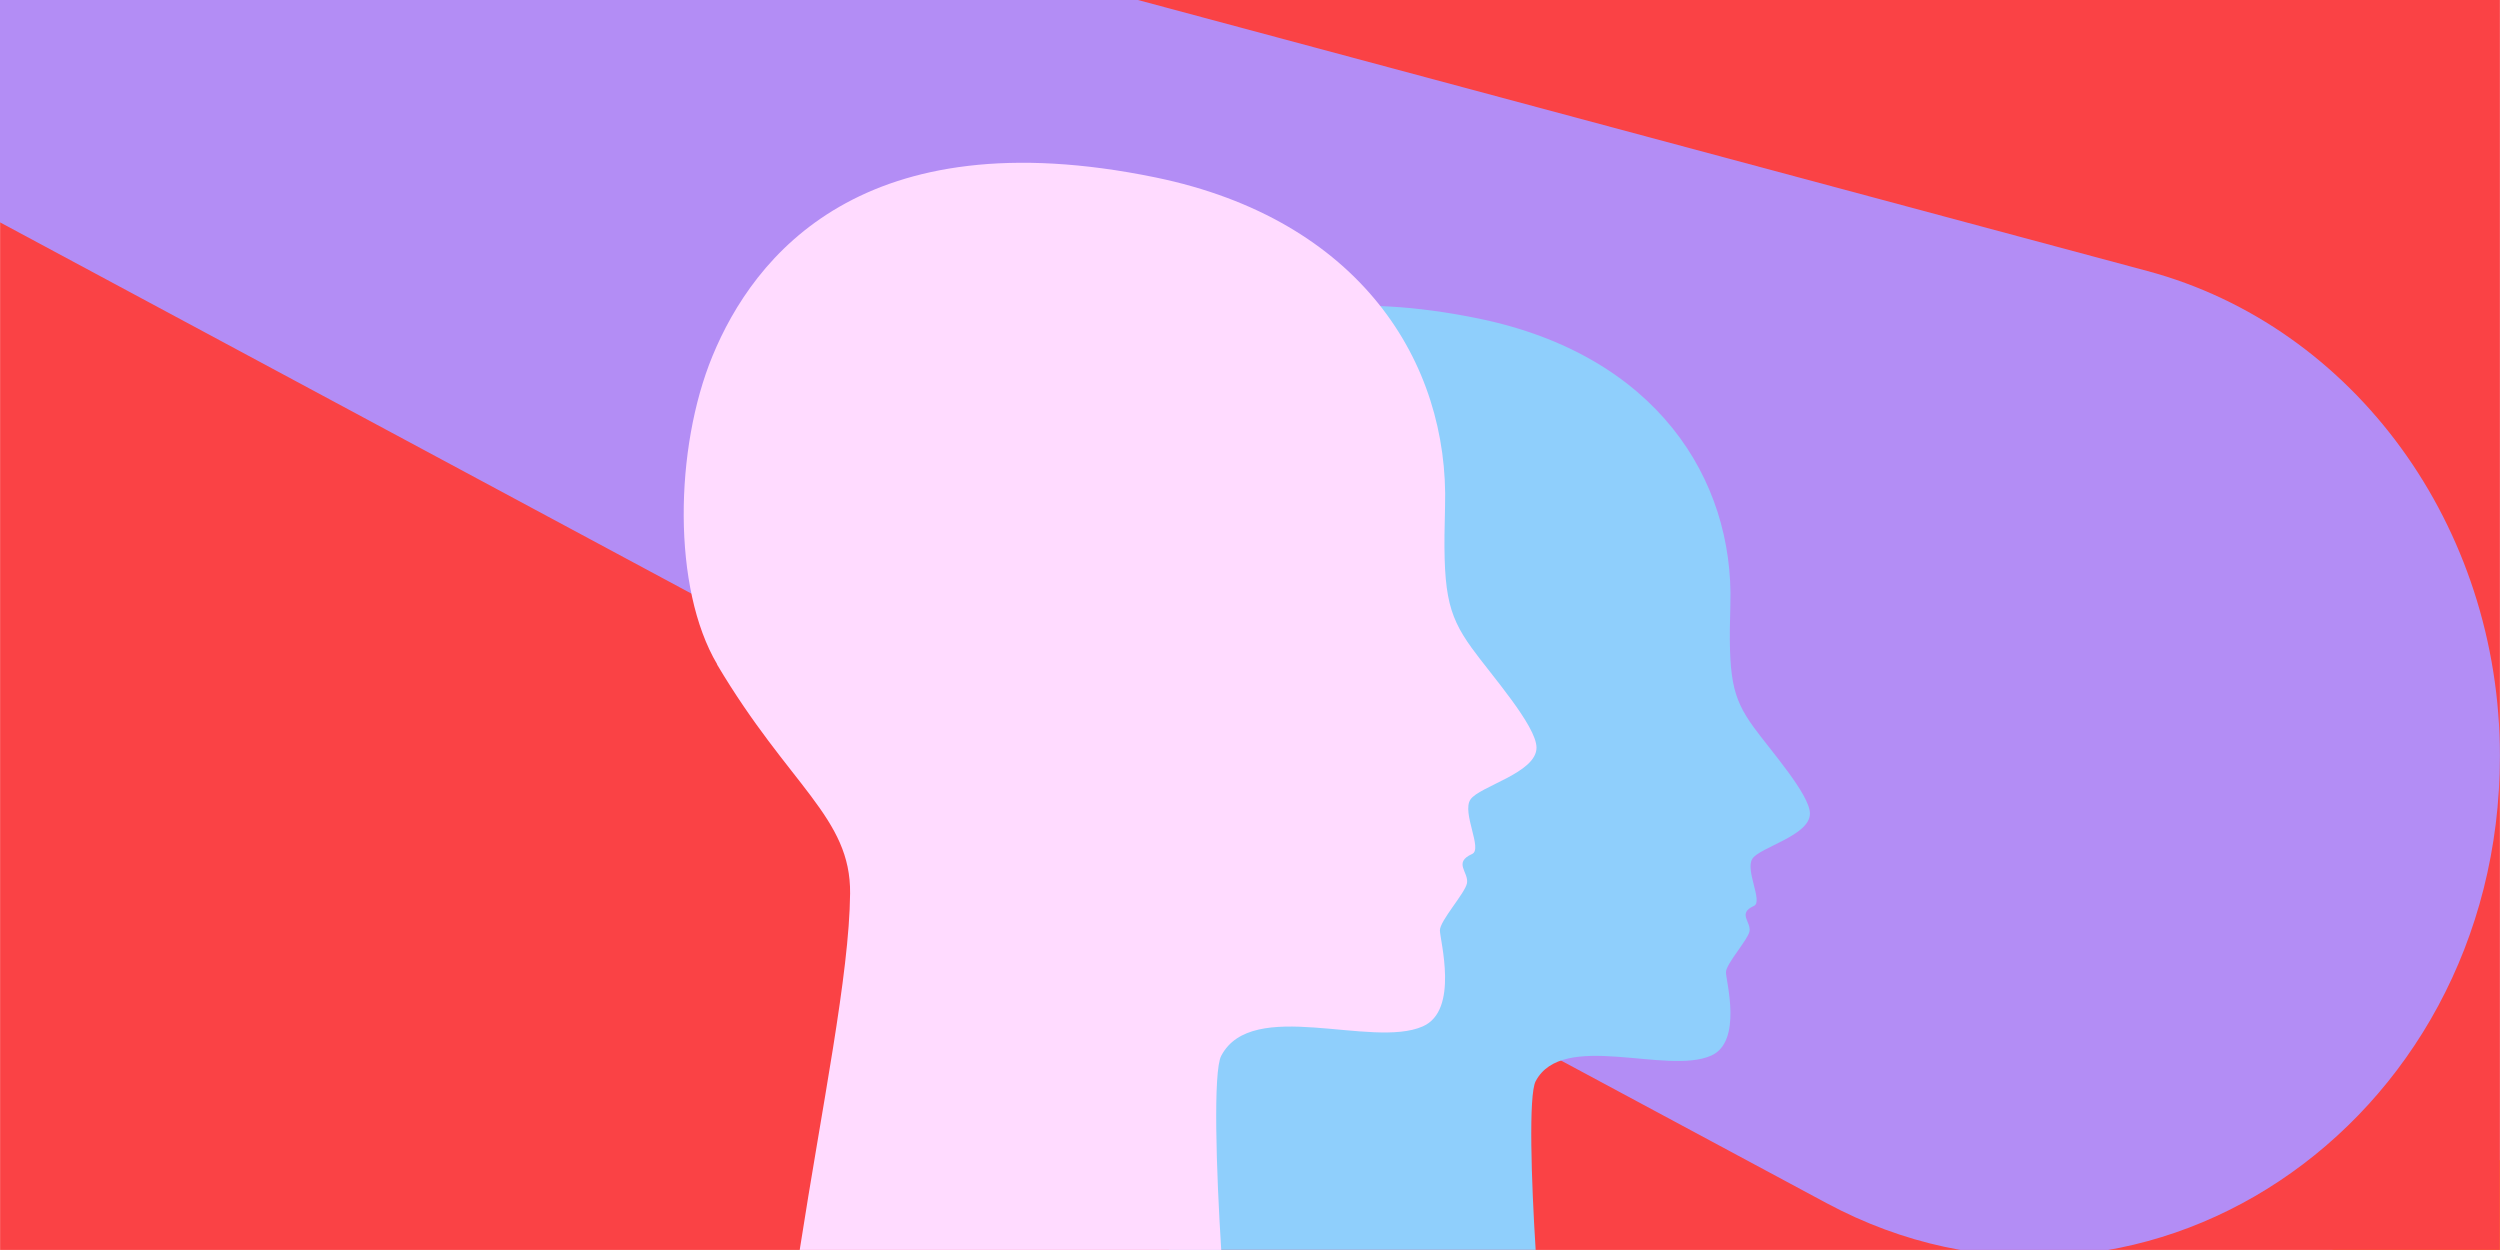
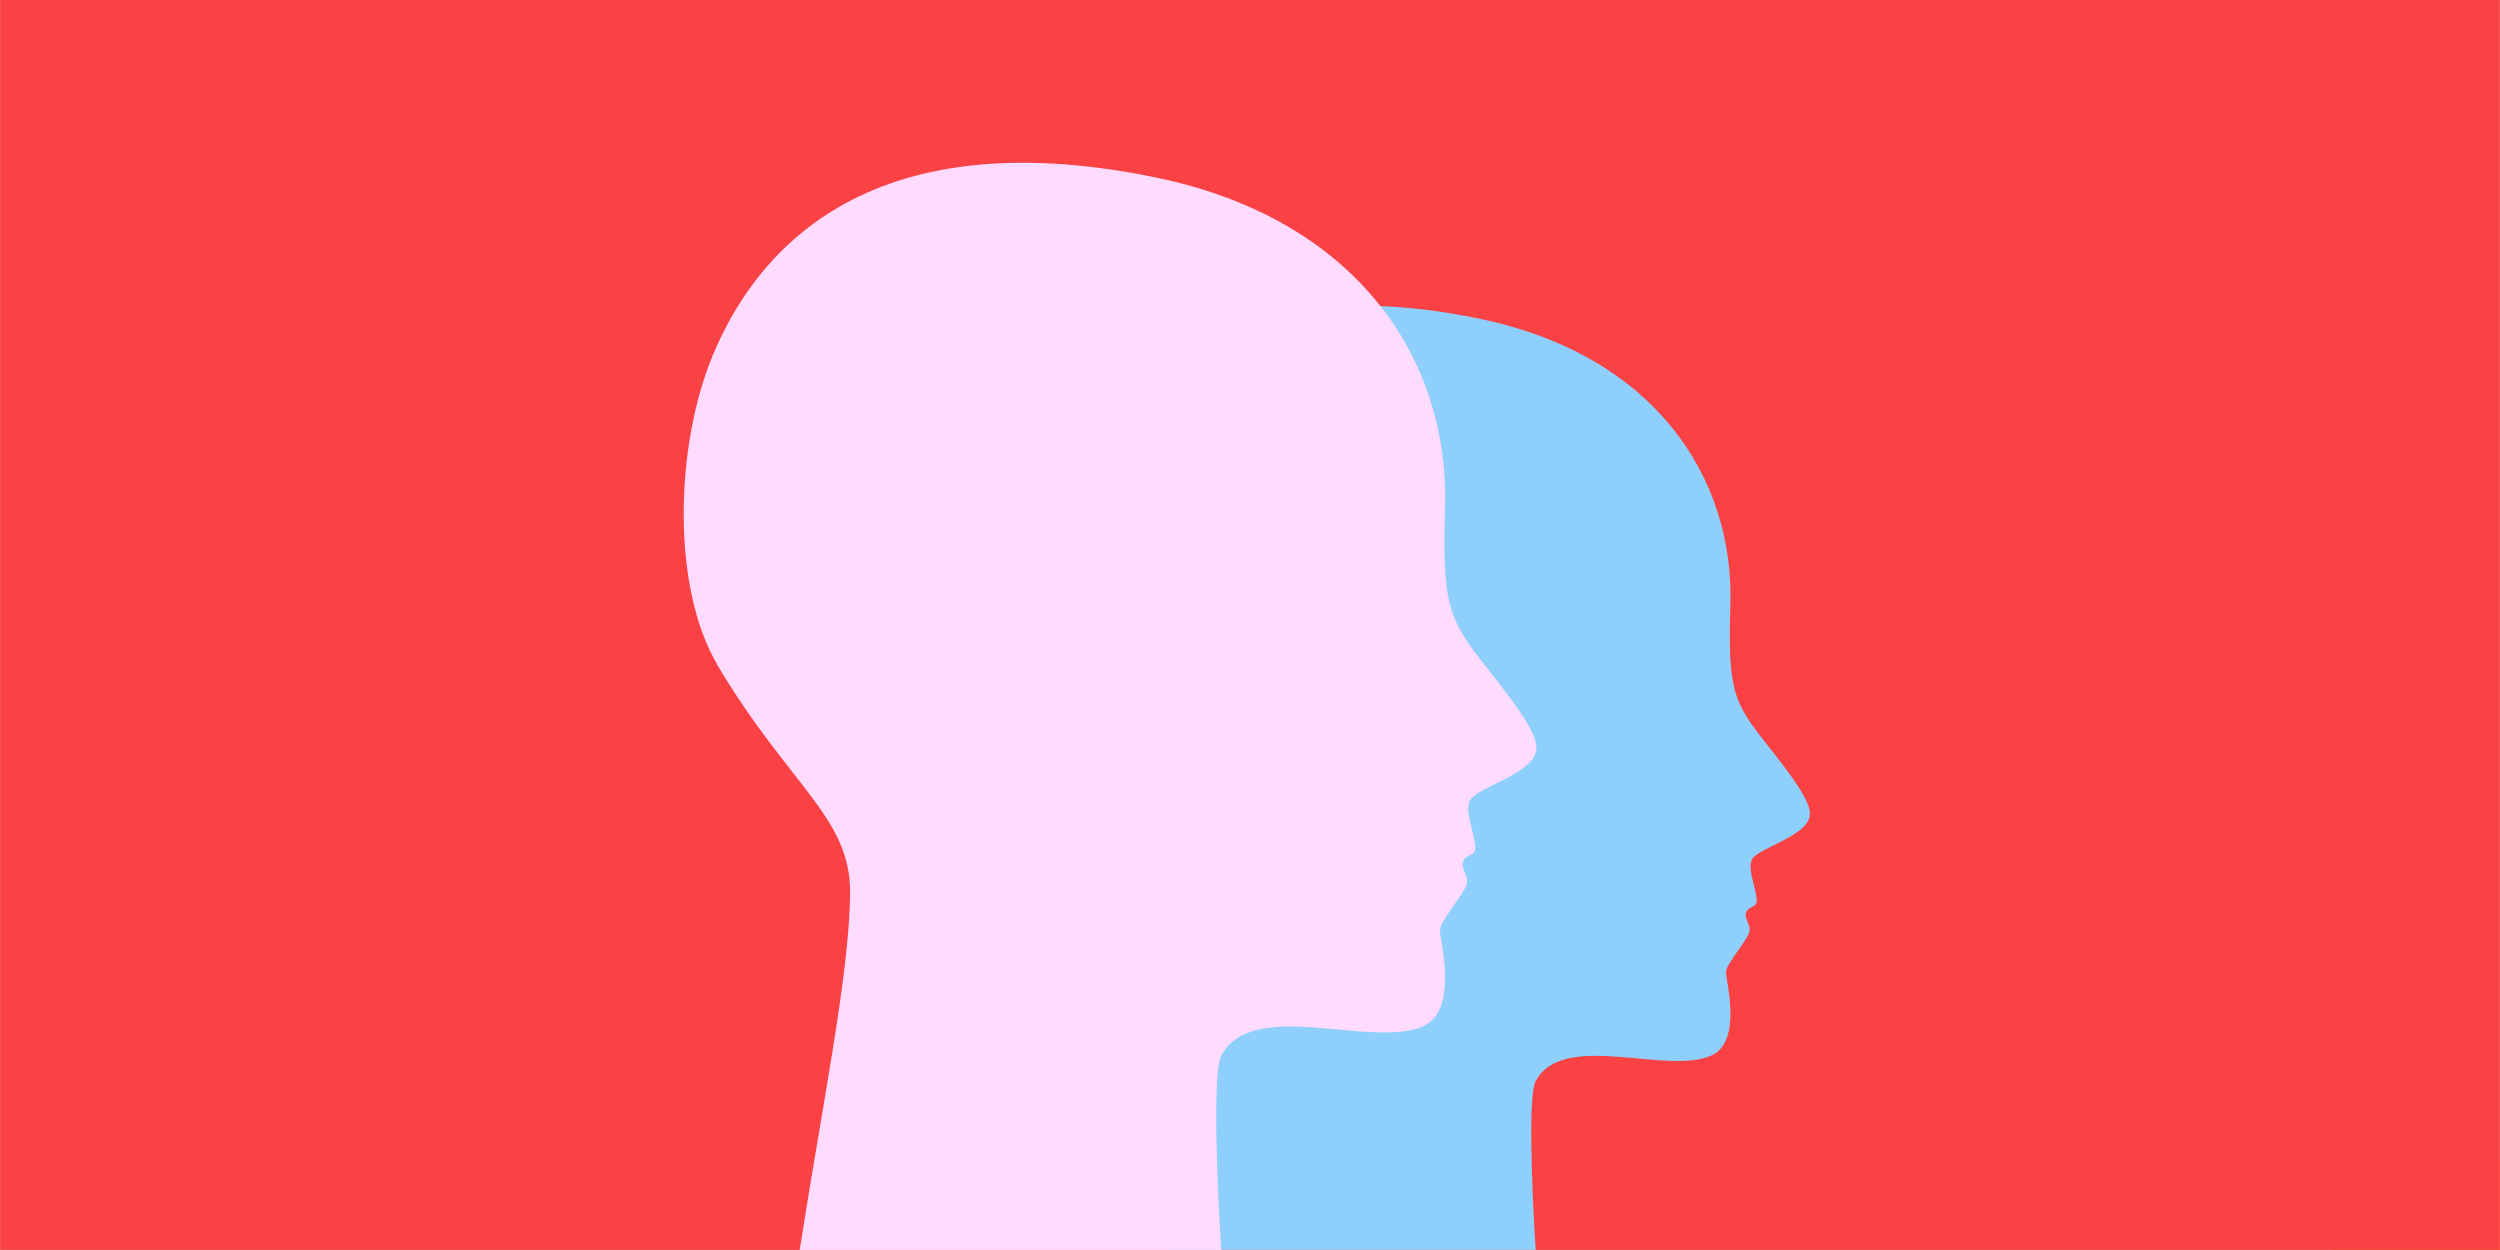
<svg xmlns="http://www.w3.org/2000/svg" id="a" width="135.47mm" height="67.73mm" viewBox="0 0 384 192">
  <path d="m699.1,9.01L131,314l616.19-165.4c31.04-8.33,52.81-38.28,52.81-72.63,0-55.66-54.55-91.85-100.91-66.96" fill="#ffd905" />
  <rect width="384" height="192" fill="#fa4245" />
-   <path d="m329.85,41.63L-302-128,280.54,184.8c47.54,25.52,103.46-11.6,103.46-68.68,0-35.23-22.33-65.94-54.15-74.49Z" fill="#b38df5" />
  <path d="m168.46,113.9c9.68,16.28,17.91,20.4,17.8,30.57-.11,10.8-3.74,28.3-6.73,47.52h56.35c-.67-10.6-1.1-23.82,0-25.9,4.13-7.84,20.11-.9,26.95-3.93,4.88-2.15,2.28-11.52,2.28-12.81s3.37-4.97,3.62-6.29c.26-1.47-1.89-2.75.68-3.9,1.44-.65-1.4-5.51-.23-7.26,1.15-1.76,8.83-3.54,8.83-6.92,0-2.92-6.12-9.79-8.65-13.29-3.39-4.68-3.89-7.68-3.57-18.87.56-19.19-11.34-38.29-38.73-43.9-39.17-8.04-53.7,10.52-59.2,23.82-5.08,12.27-5.4,30.99.64,41.13h-.03Z" fill="#8fcffc" />
  <path d="m110.12,102.05c11.13,18.75,20.58,23.5,20.45,35.21-.12,12.44-4.3,32.6-7.74,54.74h64.75c-.77-12.21-1.26-27.44,0-29.82,4.75-9.03,23.11-1.04,30.97-4.52,5.61-2.47,2.62-13.27,2.62-14.75s3.88-5.73,4.16-7.24c.3-1.7-2.17-3.16.79-4.49,1.66-.74-1.61-6.34-.26-8.36,1.33-2.03,10.15-4.08,10.15-7.97,0-3.36-7.04-11.27-9.94-15.3-3.9-5.39-4.47-8.85-4.11-21.73.65-22.1-13.03-44.1-44.5-50.57-45.01-9.26-61.71,12.12-68.03,27.44-5.83,14.13-6.2,35.69.73,47.37h-.04Z" fill="#ffdbff" />
</svg>